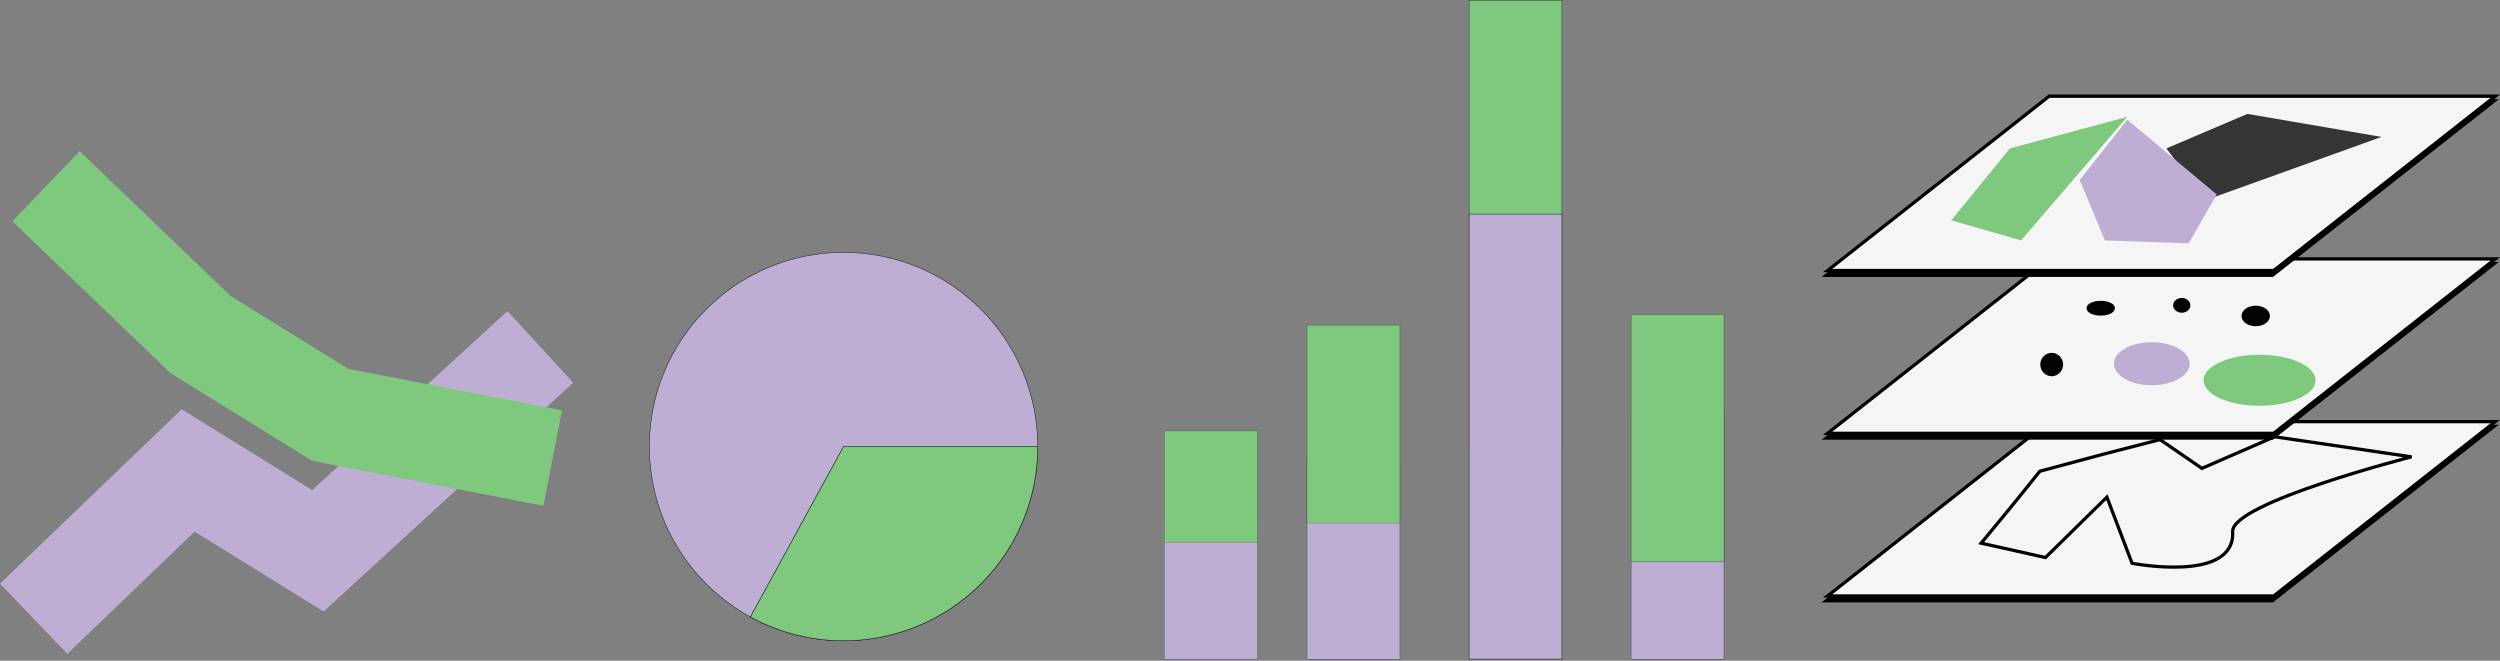
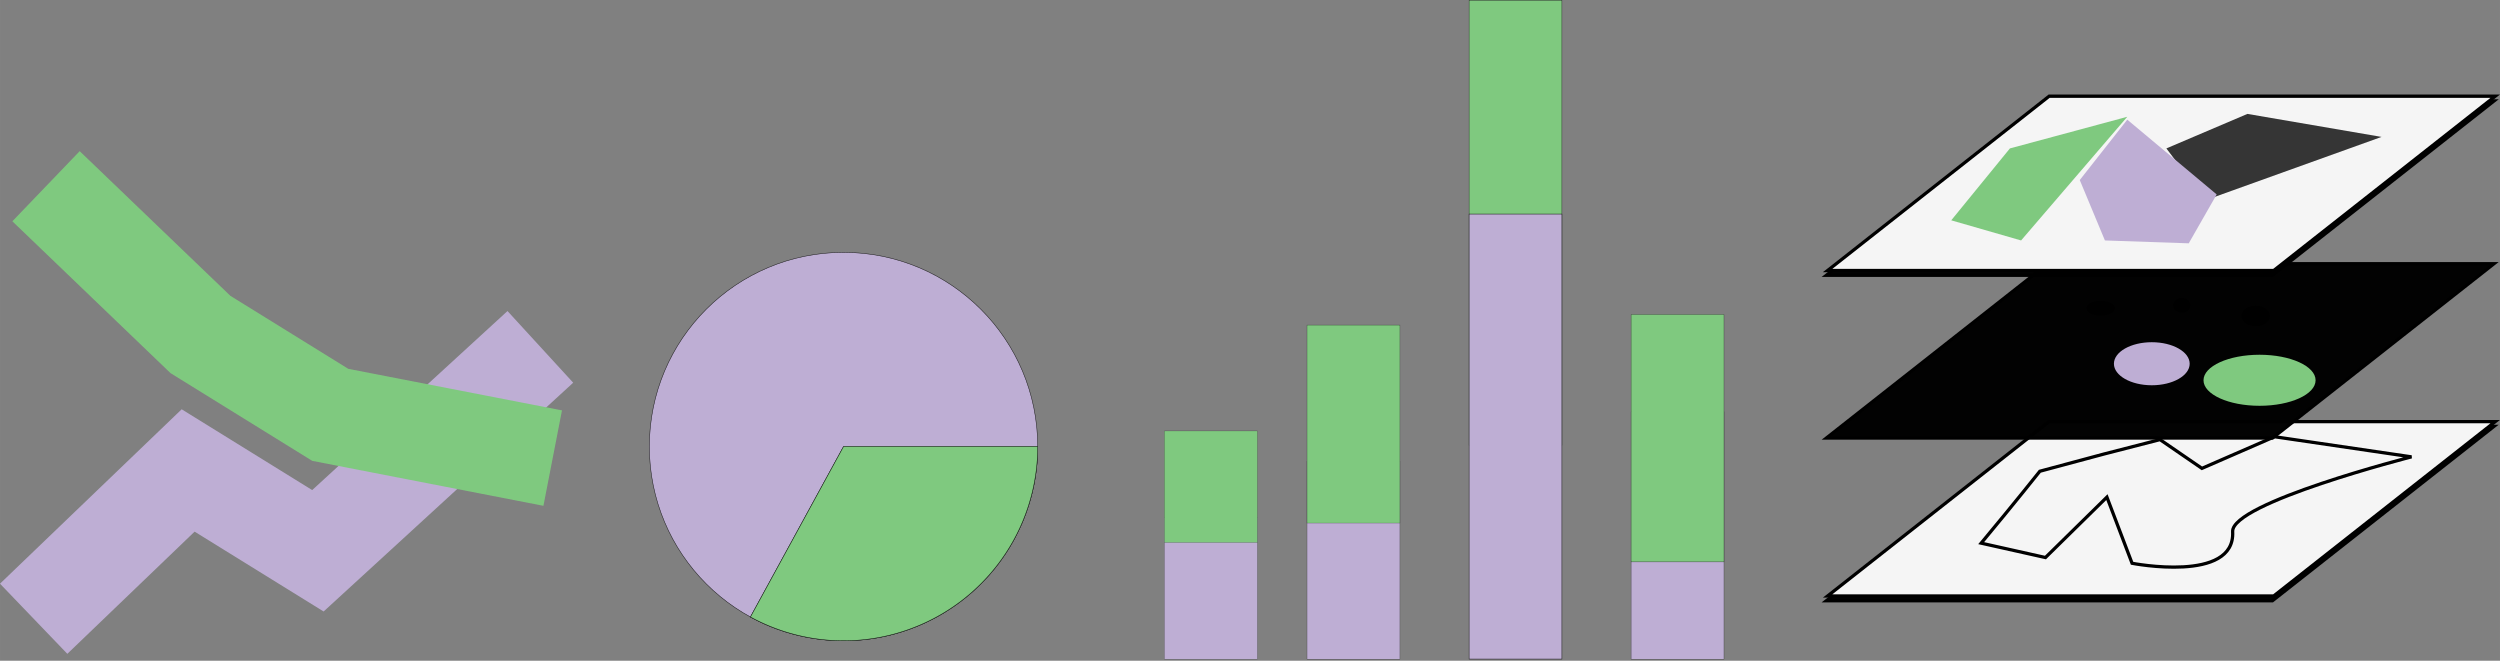
<svg xmlns="http://www.w3.org/2000/svg" xmlns:ns1="http://www.inkscape.org/namespaces/inkscape" xmlns:ns2="http://sodipodi.sourceforge.net/DTD/sodipodi-0.dtd" ns1:version="1.0alpha2 (883c7bc, 2019-06-02)" ns2:docname="multidimensionality.svg" id="svg57" version="1.1" width="2571.565" viewBox="0 0 2571.549 679.637" height="679.637">
  <rect x="0" y="0" width="2571.549" height="679.637" fill="#808080" stroke="none" />
  <defs id="defs61">
    <marker ns1:stockid="Arrow2Mend" orient="auto" refY="0" refX="0" id="Arrow2Mend" style="overflow:visible">
      <path ns1:connector-curvature="0" id="path7022" style="font-size:12px;fill-rule:evenodd;stroke-width:0.625;stroke-linejoin:round" d="M 8.719,4.034 -2.207,0.016 8.719,-4.002 c -1.745,2.372 -1.735,5.617 -6e-7,8.035 z" transform="matrix(-0.6,0,0,-0.6,3,0)" />
    </marker>
  </defs>
  <ns2:namedview ns1:document-rotation="0" ns1:current-layer="svg57" ns1:window-maximized="0" ns1:window-y="23" ns1:window-x="0" ns1:cy="699.99999" ns1:cx="1430.5945" ns1:zoom="0.35" fit-margin-bottom="0" fit-margin-right="0" fit-margin-left="0" fit-margin-top="0" showgrid="false" id="namedview59" ns1:window-height="792" ns1:window-width="1251" ns1:pageshadow="2" ns1:pageopacity="1" guidetolerance="10" gridtolerance="10" objecttolerance="10" borderopacity="1" bordercolor="#666666" pagecolor="#ffffff" />
  <rect style="opacity:1;fill:#7fc97f;fill-opacity:1;stroke:#1a1a1a;stroke-width:0.386;stroke-miterlimit:4;stroke-dasharray:none;stroke-dashoffset:0;stroke-opacity:1" id="rect829" width="457.743" height="95.455" x="-457.937" y="1511.157" transform="rotate(-90)" />
  <rect transform="rotate(-90)" y="1197.727" x="-678.033" height="95.648" width="145.652" id="rect65" style="opacity:1;fill:#beaed4;fill-opacity:1;stroke:#1a1a1a;stroke-width:0.194;stroke-miterlimit:4;stroke-dasharray:none;stroke-dashoffset:0;stroke-opacity:1" />
  <rect transform="rotate(-90)" style="opacity:1;fill:#beaed4;fill-opacity:1;stroke:#1a1a1a;stroke-width:0.258;stroke-miterlimit:4;stroke-dasharray:none;stroke-dashoffset:0;stroke-opacity:1" id="rect67" width="203.635" height="95.584" x="-678.001" y="1344.426" />
  <rect transform="rotate(-90)" y="1511.157" x="-677.937" height="95.455" width="457.743" id="rect69" style="opacity:1;vector-effect:none;fill:#beaed4;fill-opacity:1;stroke:#1a1a1a;stroke-width:0.518;stroke-linecap:butt;stroke-linejoin:miter;stroke-miterlimit:4;stroke-dasharray:none;stroke-dashoffset:0;stroke-opacity:1" />
  <rect transform="rotate(-90)" style="opacity:1;fill:#beaed4;fill-opacity:1;stroke:#1a1a1a;stroke-width:0.288;stroke-miterlimit:4;stroke-dasharray:none;stroke-dashoffset:0;stroke-opacity:1" id="rect71" width="254.452" height="95.553" x="-677.986" y="1677.774" />
  <circle cx="867.672" cy="459.344" r="199.741" id="path10" style="opacity:1;fill:#beaed4;fill-opacity:1;stroke:#1a1a1a;stroke-width:0.518;stroke-miterlimit:4;stroke-dasharray:none;stroke-dashoffset:0;stroke-opacity:1" />
  <path ns1:connector-curvature="0" d="" style="opacity:1;fill:#ff0000;fill-opacity:1;stroke:#1a1a1a;stroke-width:0.518;stroke-miterlimit:4;stroke-dasharray:none;stroke-dashoffset:0;stroke-opacity:1" id="path12" r="199.741" cy="296.031" cx="250.592" />
  <path ns2:arc-type="slice" d="m 1067.413,459.344 a 199.741,199.741 0 0 1 -97.836,171.79 199.741,199.741 0 0 1 -197.665,3.499 l 95.76,-175.29 z" ns2:end="2.0707921" ns2:start="0" ns2:ry="199.74091" ns2:rx="199.74091" ns2:cy="459.34363" ns2:cx="867.67236" ns2:type="arc" style="opacity:1;fill:#7fc97f;fill-opacity:1;stroke:#1a1a1a;stroke-width:0.518;stroke-miterlimit:4;stroke-dasharray:none;stroke-dashoffset:0;stroke-opacity:1" id="circle14" />
  <rect style="opacity:1;fill:#7fc97f;fill-opacity:1;stroke:#1a1a1a;stroke-width:0.194;stroke-miterlimit:4;stroke-dasharray:none;stroke-dashoffset:0;stroke-opacity:1" id="rect825" width="114.716" height="95.648" x="-558.033" y="1197.727" transform="rotate(-90)" />
  <rect y="1344.426" x="-538.001" height="95.584" width="203.635" id="rect827" style="opacity:1;fill:#7fc97f;fill-opacity:1;stroke:#1a1a1a;stroke-width:0.258;stroke-miterlimit:4;stroke-dasharray:none;stroke-dashoffset:0;stroke-opacity:1" transform="rotate(-90)" />
  <rect y="1677.774" x="-577.986" height="95.553" width="254.452" id="rect831" style="opacity:1;fill:#7fc97f;fill-opacity:1;stroke:#1a1a1a;stroke-width:0.288;stroke-miterlimit:4;stroke-dasharray:none;stroke-dashoffset:0;stroke-opacity:1" transform="rotate(-90)" />
  <path style="fill:none;fill-rule:evenodd;stroke:#beaed4;stroke-width:100;stroke-linecap:butt;stroke-linejoin:miter;stroke-miterlimit:4;stroke-dasharray:none;stroke-opacity:1" d="M 34.619,636.465 193.517,483.923 326.992,566.55 555.805,356.804" id="path830" ns1:connector-curvature="0" />
  <path ns1:connector-curvature="0" id="path832" d="m 47.331,191.55 158.898,152.542 133.475,82.627 228.814,44.492" style="fill:none;fill-rule:evenodd;stroke:#7fc97f;stroke-width:100;stroke-linecap:butt;stroke-linejoin:miter;stroke-miterlimit:4;stroke-dasharray:none;stroke-opacity:1" ns2:nodetypes="cccc" />
-   <circle r="0" cx="2027.63" cy="144.725" id="circle836" style="opacity:1;fill:#beaed4;fill-opacity:1;stroke:none;stroke-width:0.518;stroke-miterlimit:4;stroke-dasharray:none;stroke-dashoffset:0;stroke-opacity:1" />
  <circle r="0" cx="2087.63" cy="264.725" id="circle840" style="opacity:1;fill:#beaed4;fill-opacity:1;stroke:none;stroke-width:0.518;stroke-miterlimit:4;stroke-dasharray:none;stroke-dashoffset:0;stroke-opacity:1" />
  <circle r="0" style="opacity:1;fill:#beaed4;fill-opacity:1;stroke:none;stroke-width:0.518;stroke-miterlimit:4;stroke-dasharray:none;stroke-dashoffset:0;stroke-opacity:1" id="circle842" cy="264.725" cx="2167.63" />
  <circle r="0" cx="2167.63" cy="364.725" id="circle844" style="opacity:1;fill:#beaed4;fill-opacity:1;stroke:none;stroke-width:0.518;stroke-miterlimit:4;stroke-dasharray:none;stroke-dashoffset:0;stroke-opacity:1" />
-   <circle r="0" style="opacity:1;fill:#beaed4;fill-opacity:1;stroke:none;stroke-width:0.518;stroke-miterlimit:4;stroke-dasharray:none;stroke-dashoffset:0;stroke-opacity:1" id="circle846" cy="364.725" cx="2227.63" />
  <circle r="0" cx="2227.63" cy="424.725" id="circle848" style="opacity:1;fill:#beaed4;fill-opacity:1;stroke:none;stroke-width:0.518;stroke-miterlimit:4;stroke-dasharray:none;stroke-dashoffset:0;stroke-opacity:1" />
  <circle r="0" style="opacity:1;fill:#beaed4;fill-opacity:1;stroke:none;stroke-width:0.518;stroke-miterlimit:4;stroke-dasharray:none;stroke-dashoffset:0;stroke-opacity:1" id="circle850" cy="424.725" cx="2287.63" />
  <circle r="0" cx="2287.63" cy="484.725" id="circle852" style="opacity:1;fill:#beaed4;fill-opacity:1;stroke:none;stroke-width:0.518;stroke-miterlimit:4;stroke-dasharray:none;stroke-dashoffset:0;stroke-opacity:1" />
-   <circle r="0" style="opacity:1;fill:#beaed4;fill-opacity:1;stroke:none;stroke-width:0.518;stroke-miterlimit:4;stroke-dasharray:none;stroke-dashoffset:0;stroke-opacity:1" id="circle854" cy="544.725" cx="2307.63" />
  <circle r="0" cx="2447.63" cy="624.725" id="circle856" style="opacity:1;fill:#beaed4;fill-opacity:1;stroke:none;stroke-width:0.518;stroke-miterlimit:4;stroke-dasharray:none;stroke-dashoffset:0;stroke-opacity:1" />
  <path ns1:connector-curvature="0" style="opacity:1;fill:#000000;fill-opacity:0.988;fill-rule:nonzero;stroke:#000000;stroke-width:3.363px;stroke-linecap:butt;stroke-linejoin:miter;stroke-opacity:1;stop-opacity:1" d="m 1878.627,617.931 h 458.859 L 2565.415,438.554 h -458.859 z" id="path5048" ns2:nodetypes="ccccc" />
  <path ns1:connector-curvature="0" style="opacity:1;fill:#f5f5f5;fill-opacity:1;fill-rule:nonzero;stroke:#000000;stroke-width:3.363px;stroke-linecap:butt;stroke-linejoin:miter;stroke-opacity:1;stop-opacity:1" d="m 1879.872,613.059 h 458.859 L 2566.66,433.683 h -458.858 z" id="path1352" ns2:nodetypes="ccccc" />
  <path ns1:connector-curvature="0" style="opacity:1;fill:none;fill-opacity:0.75;fill-rule:evenodd;stroke:#000000;stroke-width:3.363px;stroke-linecap:butt;stroke-linejoin:miter;stroke-opacity:1;stop-opacity:1" d="m 2037.881,558.696 c 34.49,-41.42 60.358,-73.965 60.358,-73.965 l 66.106,-17.752 57.484,-14.793 43.113,29.586 74.729,-32.544 140.836,20.71 c 0,0 -185.543,47.383 -183.948,76.923 2.874,53.254 -103.471,32.544 -103.471,32.544 l -25.868,-68.047 -63.232,62.13 z" id="path5050" ns2:nodetypes="cccccccscccc" />
  <path ns1:connector-curvature="0" style="opacity:1;fill:#000000;fill-opacity:0.988;fill-rule:nonzero;stroke:#000000;stroke-width:3.363px;stroke-linecap:butt;stroke-linejoin:miter;stroke-opacity:1;stop-opacity:1" d="m 1878.627,450.589 h 458.859 l 227.929,-179.376 h -458.858 z" id="path5052" ns2:nodetypes="ccccc" />
-   <path ns1:connector-curvature="0" style="opacity:1;fill:#f5f5f5;fill-opacity:1;fill-rule:nonzero;stroke:#000000;stroke-width:3.363px;stroke-linecap:butt;stroke-linejoin:miter;stroke-opacity:1;stop-opacity:1" d="m 1879.872,445.717 h 458.858 L 2566.66,266.341 h -458.859 z" id="path5054" ns2:nodetypes="ccccc" />
-   <ellipse ry="10.355" rx="10.06" cy="374.973" cx="2110.416" style="opacity:1;fill:#000000;fill-opacity:0.988;fill-rule:nonzero;stroke:#000000;stroke-width:3.363;stroke-miterlimit:4;stroke-dasharray:none;stroke-opacity:1;stop-opacity:1" id="path5073" />
  <ellipse ry="22.14" rx="38.963" cy="374.151" cx="2213.389" style="opacity:1;fill:#beaed4;fill-opacity:1;fill-rule:nonzero;stroke:#000000;stroke-width:8.339;stroke-miterlimit:4;stroke-dasharray:none;stroke-opacity:0;stop-opacity:1" id="path5075" />
  <ellipse ry="8.876" rx="12.934" cy="325.013" cx="2320.27" style="opacity:1;fill:#000000;fill-opacity:0.988;fill-rule:nonzero;stroke:#000000;stroke-width:3.363;stroke-miterlimit:4;stroke-dasharray:none;stroke-opacity:1;stop-opacity:1" id="path5077" />
  <ellipse ry="5.917" rx="12.934" cy="317.044" cx="2160.848" style="opacity:1;fill:#000000;fill-opacity:0.988;fill-rule:nonzero;stroke:#000000;stroke-width:3.363;stroke-miterlimit:4;stroke-dasharray:none;stroke-opacity:1;stop-opacity:1" id="path5079" />
  <ellipse ry="5.917" rx="7.185" cy="314.086" cx="2244.2" style="opacity:1;fill:#000000;fill-opacity:0.988;fill-rule:nonzero;stroke:#000000;stroke-width:3.363;stroke-miterlimit:4;stroke-dasharray:none;stroke-opacity:1;stop-opacity:1" id="path5081" />
  <ellipse ry="26.253" rx="57.648" cy="391.158" cx="2324.224" style="opacity:1;fill:#7fc97f;fill-opacity:1;fill-rule:nonzero;stroke:none;stroke-width:6.882;stroke-miterlimit:4;stroke-dasharray:none;stroke-opacity:1;stop-opacity:1" id="path5083" />
  <g style="opacity:1;stop-opacity:1" id="g5067" transform="matrix(3.315,0,0,3.412,1466.73,-868.05)">
    <path ns1:connector-curvature="0" ns2:nodetypes="ccccc" id="path5069" d="m 124.256,337.403 h 138.423 l 68.759,-52.569 H 193.015 Z" style="opacity:1;fill:#000000;fill-opacity:0.988;fill-rule:nonzero;stroke:#000000;stroke-width:1px;stroke-linecap:butt;stroke-linejoin:miter;stroke-opacity:1" />
    <path ns1:connector-curvature="0" ns2:nodetypes="ccccc" id="path5071" d="m 124.632,335.975 h 138.423 l 68.759,-52.569 H 193.391 Z" style="opacity:1;fill:#f5f5f5;fill-opacity:1;fill-rule:nonzero;stroke:#000000;stroke-width:1px;stroke-linecap:butt;stroke-linejoin:miter;stroke-opacity:1" />
  </g>
  <path ns1:connector-curvature="0" style="opacity:1;fill:#7fc97f;fill-opacity:1;fill-rule:evenodd;stroke:none;stroke-width:3.363px;stroke-linecap:butt;stroke-linejoin:miter;stroke-opacity:1;stop-opacity:1" d="m 2188.153,120.116 -109.219,127.219 -71.855,-20.71 60.358,-73.965 z" id="path5963" />
  <path ns1:connector-curvature="0" style="opacity:1;fill:#333333;fill-opacity:0.988;fill-rule:evenodd;stroke:none;stroke-width:3.363px;stroke-linecap:butt;stroke-linejoin:miter;stroke-opacity:1;stop-opacity:1" d="m 2311.743,117.158 137.961,23.669 -181.074,65.089 -40.239,-53.254 z" id="path5967" />
  <path ns1:connector-curvature="0" style="opacity:1;fill:#beaed4;fill-opacity:1;fill-rule:evenodd;stroke:none;stroke-width:3.363px;stroke-linecap:butt;stroke-linejoin:miter;stroke-opacity:1;stop-opacity:1" d="m 2139.292,185.205 25.867,62.13 86.226,2.959 28.742,-50.296 -91.974,-76.923 z" id="path5971" />
  <path id="path1846" style="opacity:1;fill:#7fc97f;fill-opacity:1;stroke:#1a1a1a;stroke-width:0.518;stroke-miterlimit:4;stroke-dasharray:none;stroke-dashoffset:0;stroke-opacity:1" ns2:type="arc" ns2:cx="867.67236" ns2:cy="459.34363" ns2:rx="199.74091" ns2:ry="199.74091" ns2:start="0" ns2:end="2.0707921" d="m 1067.413,459.344 a 199.741,199.741 0 0 1 -97.836,171.79 199.741,199.741 0 0 1 -197.665,3.499 l 95.76,-175.29 z" ns2:arc-type="slice" />
</svg>